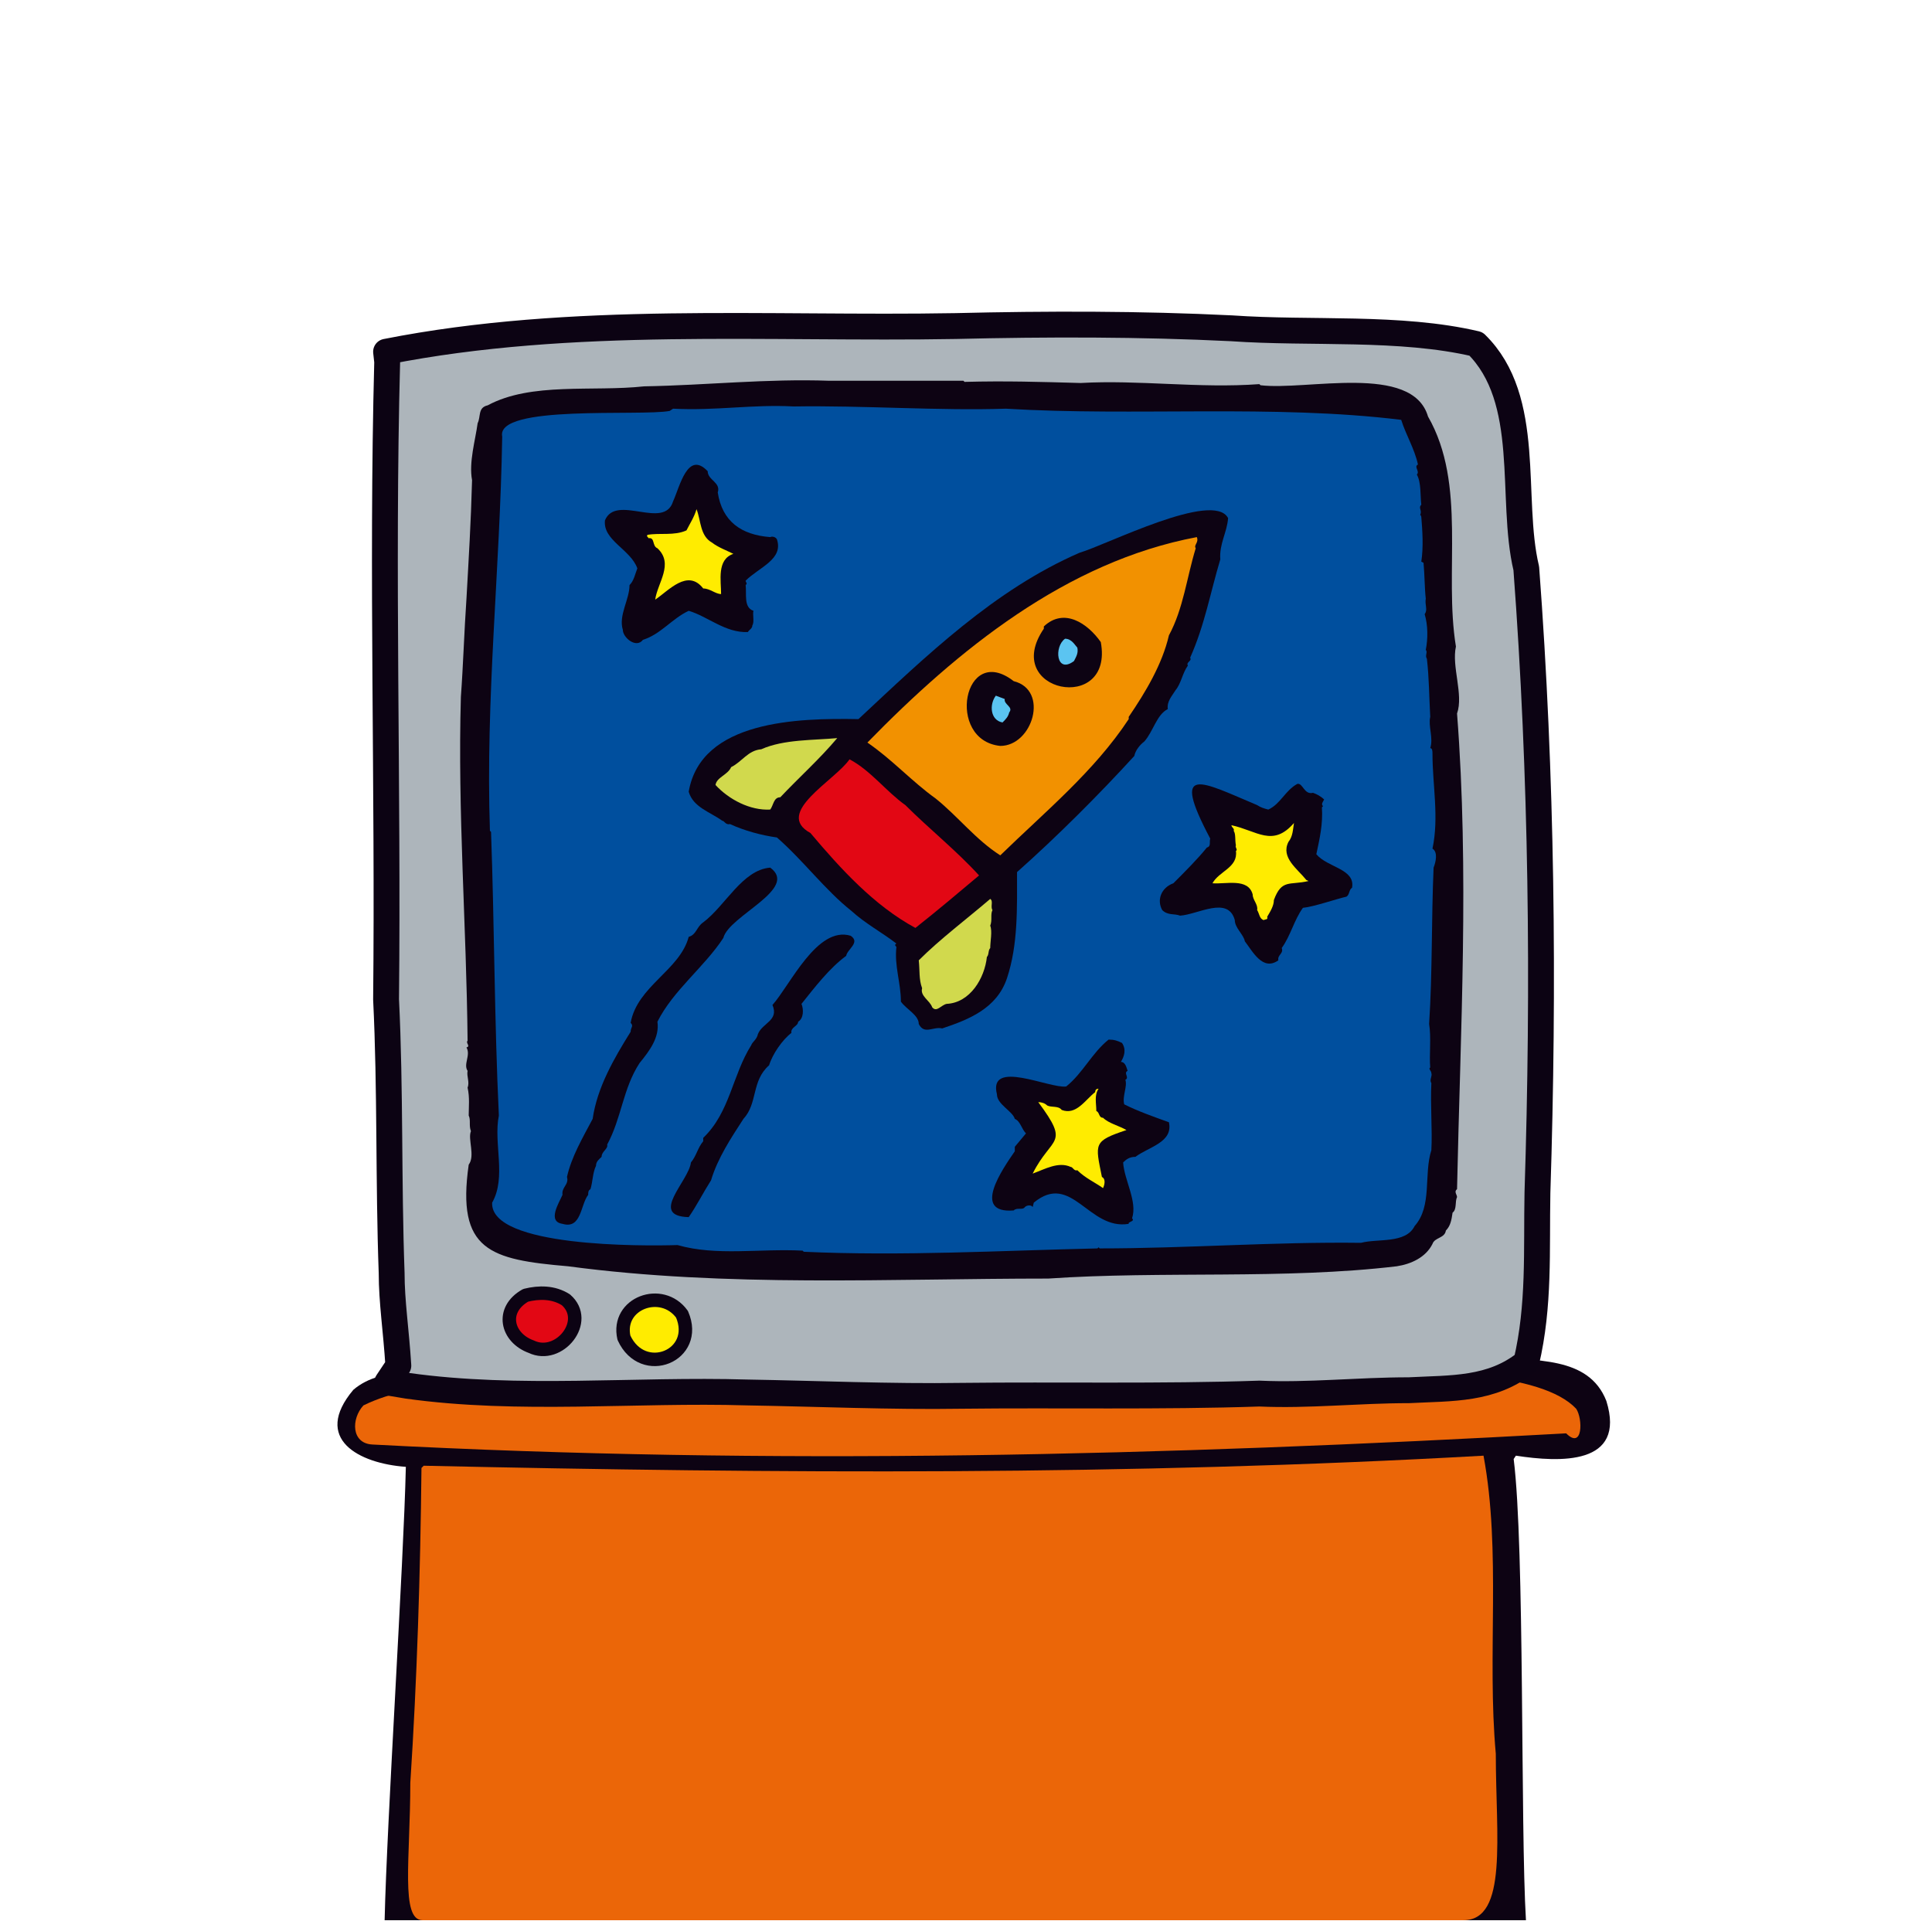
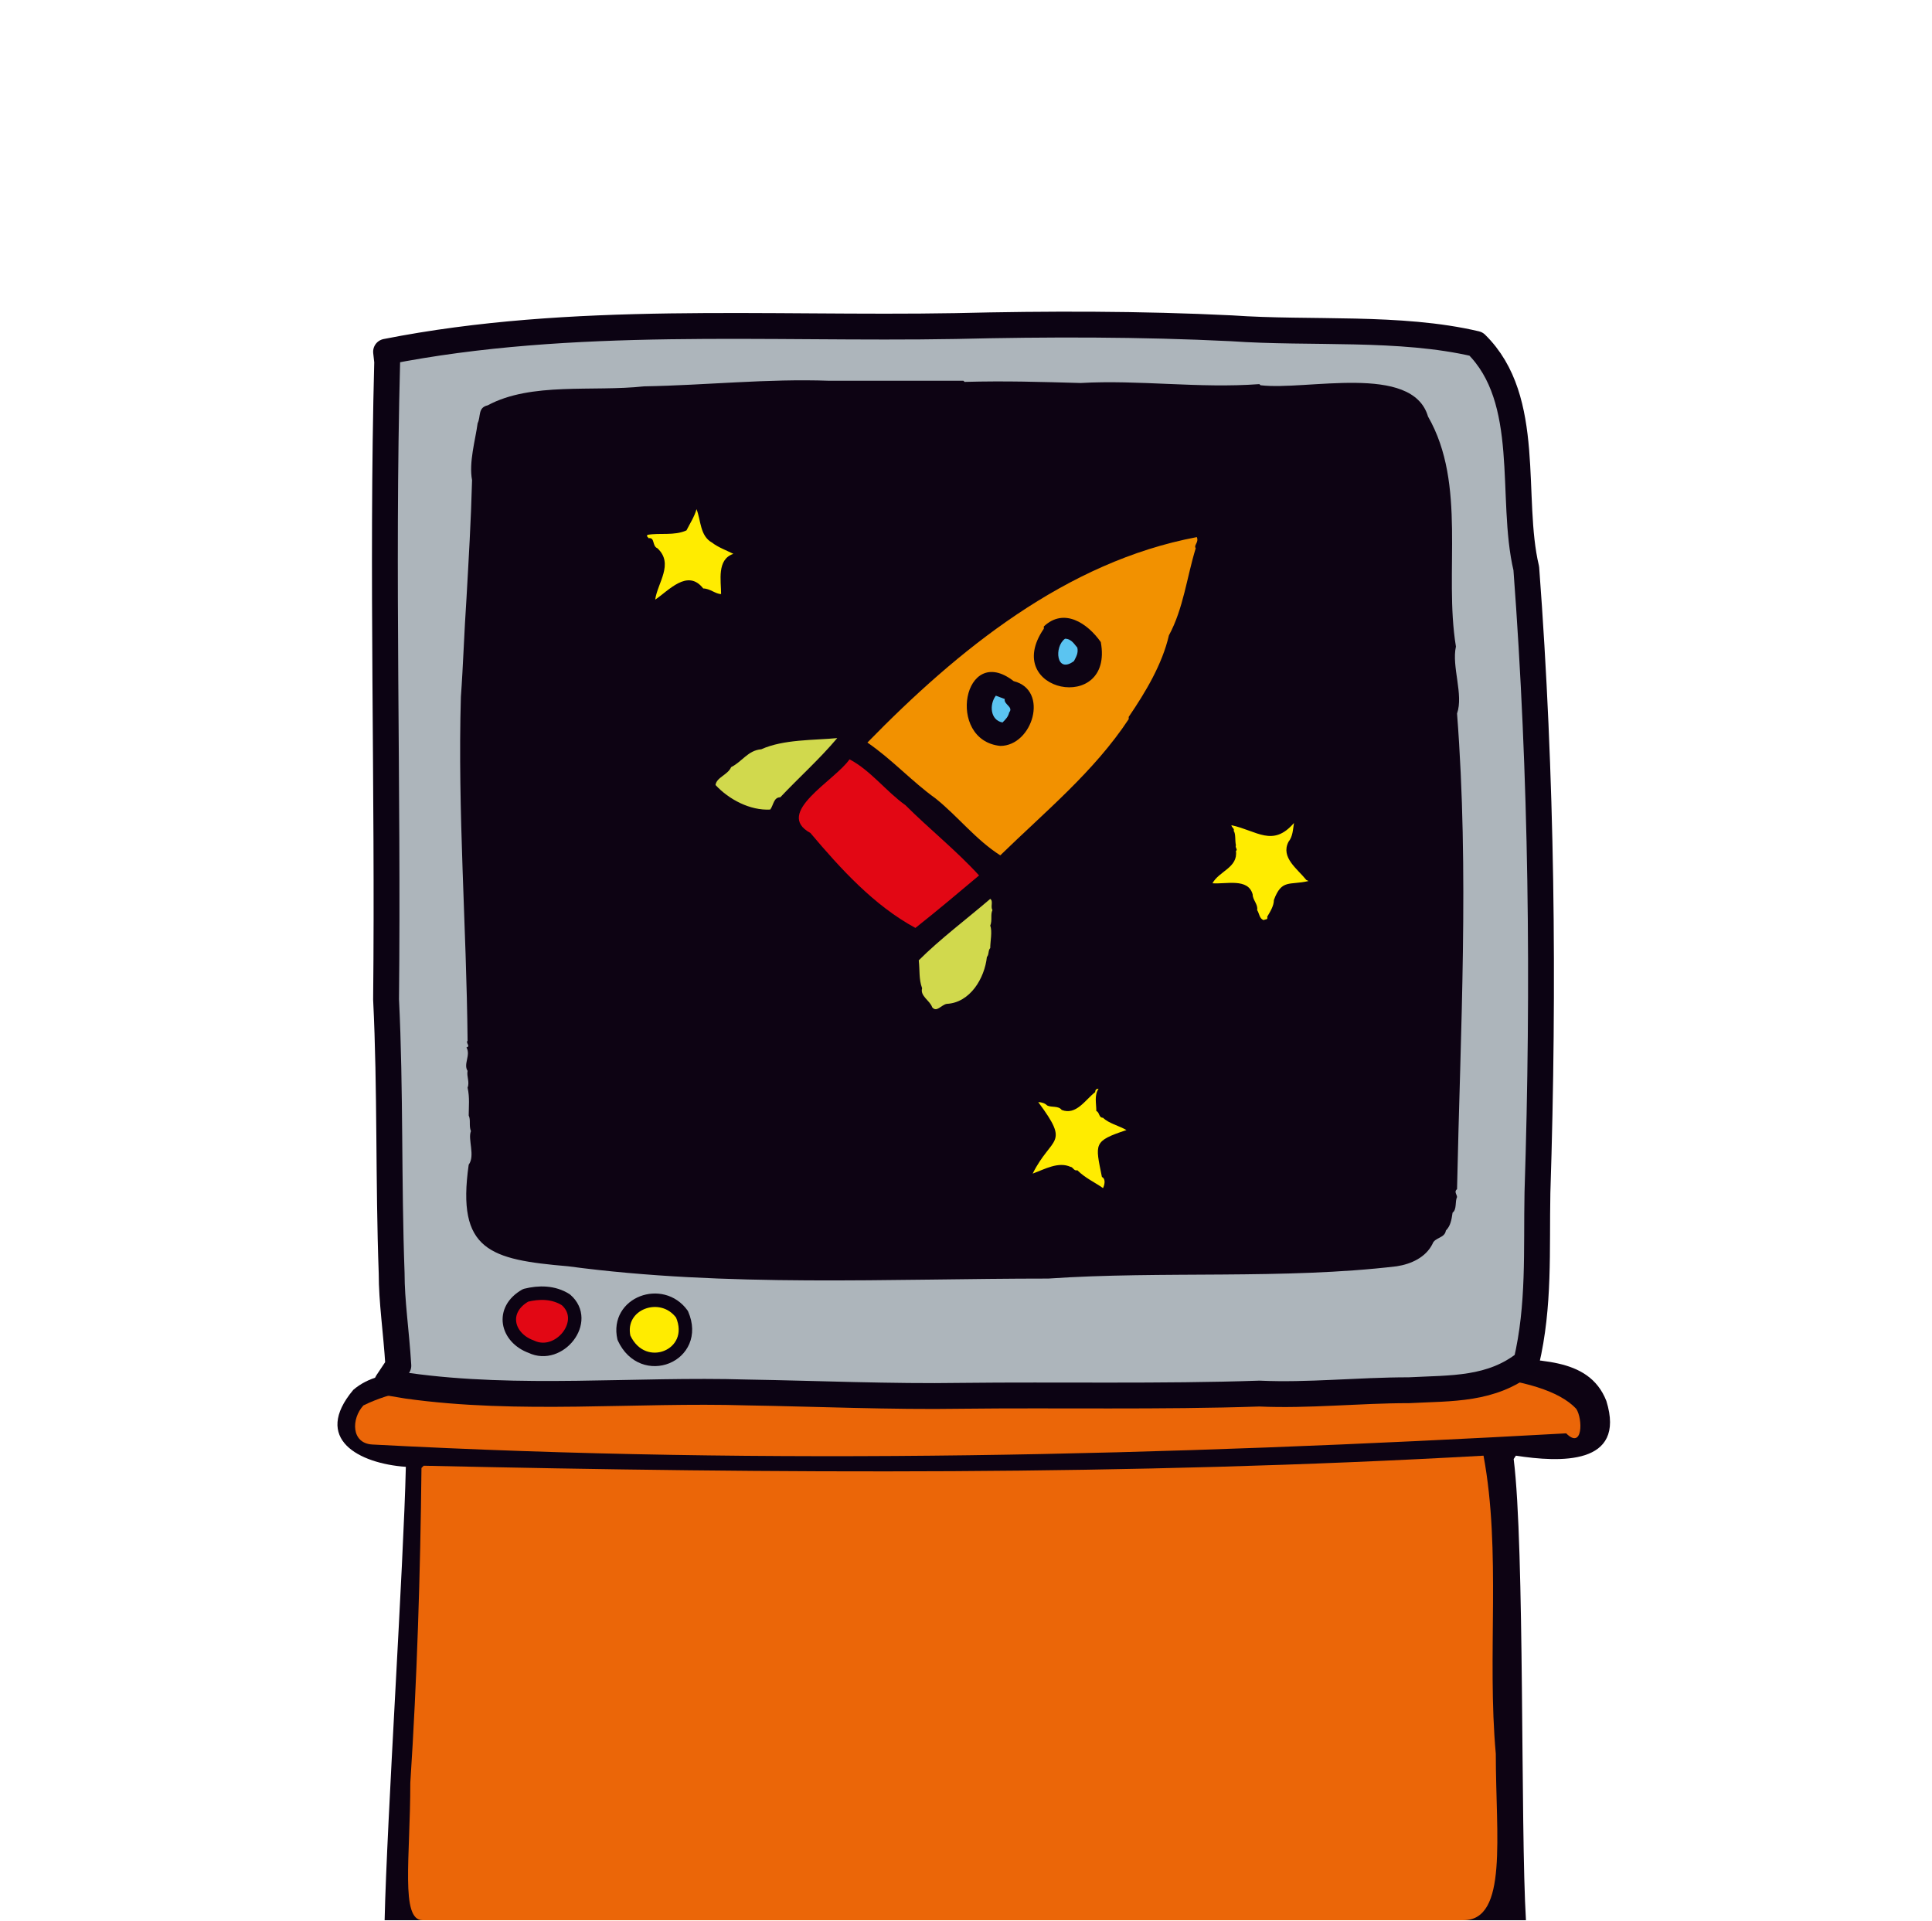
<svg xmlns="http://www.w3.org/2000/svg" version="1.1" id="Livello_1" x="0px" y="0px" viewBox="0 0 173 172" style="enable-background:new 0 0 173 172;" xml:space="preserve">
  <style type="text/css">
	.st0{fill-rule:evenodd;clip-rule:evenodd;fill:#0D0313;}
	.st1{fill-rule:evenodd;clip-rule:evenodd;fill:#EB6608;}
	.st2{fill-rule:evenodd;clip-rule:evenodd;fill:#ADB5BB;stroke:#0C0313;stroke-width:2.315;stroke-linejoin:round;}
	.st3{fill-rule:evenodd;clip-rule:evenodd;fill:#004F9E;}
	.st4{fill-rule:evenodd;clip-rule:evenodd;fill:#FFEC00;}
	.st5{fill-rule:evenodd;clip-rule:evenodd;fill:#F29100;}
	.st6{fill-rule:evenodd;clip-rule:evenodd;fill:#5BC4F1;}
	.st7{fill-rule:evenodd;clip-rule:evenodd;fill:#D1D94D;}
	.st8{fill-rule:evenodd;clip-rule:evenodd;fill:#E20714;}
	
		.st9{fill-rule:evenodd;clip-rule:evenodd;fill:#E20714;stroke:#0C0313;stroke-width:1.206;stroke-linecap:round;stroke-linejoin:round;}
	
		.st10{fill-rule:evenodd;clip-rule:evenodd;fill:#FFEC00;stroke:#0C0313;stroke-width:1.206;stroke-linecap:round;stroke-linejoin:round;}
</style>
  <g id="Mask">
</g>
  <g transform="translate(28.941, 30.099)">
    <g id="Group-8" transform="translate(0, 91.161)">
      <g id="Group-3">
        <g id="Clip-2">
			</g>
        <path id="Fill-1_3_" class="st0" d="M5.5,50.7c0.2-8.9,1.7-31.8,1.9-40.6C3.2,9.8-1,7.6,2.7,3.2c2.7-2.3,6.7-1.2,9.9-2l4.3-0.1     l87.9-0.9c3.6,0.5,8.5-0.1,10.1,4c1.8,5.8-4.2,5.5-8.1,4.9l-0.2,0.3c1,7.9,0.6,33.1,1.1,41.3C76.7,50.7,31.1,50.7,5.5,50.7z" />
      </g>
      <path id="Fill-4" class="st1" d="M112.2,4.9c0.6,0.9,0.6,3.7-0.9,2.2c-36,2-71.1,2.9-106.9,1C2.5,8,2.5,5.8,3.6,4.6    c5.1-2.5,11.2-1.6,17.2-2c13.7,0.2,26-0.6,39.8-0.5C72.1,3.8,106-1.7,112.2,4.9" />
      <path id="Fill-6_3_" class="st1" d="M7.8,38.4c0.6-9.2,0.9-18.7,1-28.2L9,10c31.7,0.7,63,0.9,94.9-0.9c1.6,8.6,0.3,17.9,1.1,26.7    c0,7.4,1.1,14.9-2.9,14.9c-21.4,0-71,0-93.2,0C6.9,50.7,7.8,45.1,7.8,38.4z" />
    </g>
    <g id="Group-2" transform="translate(6.029, 0)">
      <g id="Group-42">
        <g id="Group-3_1_">
          <path id="Fill-1_1_" class="st2" d="M50.6-0.9c8.2-0.2,16.6-0.2,24.7,0.2c7.1,0.5,15.1-0.2,21.9,1.4c5.1,5,3,13.8,4.5,20.1l0,0      c1.4,18.6,1.6,37.3,1,55.9l0,0c-0.1,5.2,0.2,10.1-1,15.2l0,0c-3.1,2.5-6.7,2.3-10.5,2.5c-4.6,0-9,0.5-13.4,0.3      C69,95,59.7,94.8,51.1,94.9C44.9,95,38,94.7,31.9,94.6c-10-0.3-20.4,0.8-30.4-0.6l-1.8-0.3l1-1.5c-0.2-3.2-0.6-5.7-0.6-8.3l0,0      C-0.2,75.7,0,67.5-0.4,59.4l0,0c0.2-19.1-0.4-38.1,0.1-57.1l0,0l-0.1-0.9C16.3-1.9,33.7-0.6,50.6-0.9z" />
        </g>
        <path id="Fill-4_1_" class="st0" d="M39.3,4h12l0.1,0.1c3.7-0.1,6.8,0,10.4,0.1c5.2-0.3,10.6,0.5,16,0.1l0.1,0.1     c4.1,0.5,13.6-2,15,2.8c3.5,6.1,1.4,13.9,2.5,20.6c-0.4,1.8,0.7,4.3,0.1,6c1.1,14.2,0.3,28.4,0,42.6c-0.3,0.2,0,0.5,0,0.7     c-0.2,0.4,0,1.1-0.4,1.4c-0.1,0.7-0.2,1.2-0.6,1.6c-0.1,0.7-1,0.6-1.2,1.2c-0.6,1.2-1.9,1.8-3.2,2c-10.1,1.2-21,0.4-31.2,1.1     c-14.2,0-28.8,0.8-43-1.1c-7-0.6-10-1.4-8.9-9.1c0.6-0.8-0.1-2.3,0.2-3c-0.2-0.5,0-1-0.2-1.4c0-0.8,0.1-1.6-0.1-2.5     c0.2-0.5-0.1-1,0-1.5c-0.4-0.6,0.3-1.4-0.1-2.1c0.4-0.1-0.1-0.4,0.1-0.6C6.8,52.8,6,42.6,6.3,32.3c0.2-2.7,0.3-5.9,0.5-8.8     c0.2-3.6,0.4-6.8,0.5-10.6C7,11.3,7.6,9.3,7.8,7.8c0.3-0.6,0-1.4,0.9-1.6c3.9-2.1,9.4-1.2,14-1.7C28.3,4.4,33.7,3.8,39.3,4" />
-         <path id="Fill-6_1_" class="st3" d="M55.1,6.5c11.5,0.7,24-0.4,35.4,1c0.4,1.3,1.2,2.6,1.5,4c-0.4,0.2,0.2,0.6-0.1,0.9     c0.4,0.7,0.3,1.9,0.4,2.7c-0.3,0.3,0.1,0.5-0.1,0.9c0,0,0.1,0.1,0.1,0.2c0.1,1.2,0.2,2.7,0,4l0.2,0.1c0.1,1.1,0.1,2.4,0.2,3.2     c-0.1,0.6,0.2,1-0.1,1.4c0.3,1,0.3,2.2,0.1,3.2c0.2,0.2-0.1,0.5,0.1,0.8c0.2,1.7,0.2,3.4,0.3,5.2c-0.2,0.8,0.3,1.9,0,2.8     c0.2,0,0.2,0.3,0.2,0.5l0,0c0,2.8,0.6,5.7,0,8.5c0.5,0.3,0.3,1.2,0.1,1.7c-0.2,4.6-0.1,9.4-0.4,14c0.2,1.2,0,2.8,0.1,3.9     c-0.2,0.1,0.1,0.3,0.1,0.5c0.1,0.3-0.2,0.6,0,0.9c-0.1,1.9,0.1,4.2,0,6c-0.7,2.2,0.1,5-1.5,6.8c-0.8,1.6-3.3,1.1-4.8,1.5     c-7.8-0.1-15.6,0.5-23.4,0.5l-0.1-0.1l-0.1,0.1C54.5,81.9,45.8,82.4,37,82l-0.1-0.1c-3.9-0.2-7.7,0.5-11.2-0.5     c-3.1,0.1-16.8,0.2-16.6-3.8c1.3-2.3,0.1-5.3,0.6-7.8C9.3,61.4,9.3,52.7,9,44.4l-0.1-0.1C8.5,32.4,9.8,21,10,9     C9.4,6.1,22.4,7.2,25,6.7l0.3-0.2c3.8,0.2,7.1-0.4,10.8-0.2C42.3,6.2,49.2,6.7,55.1,6.5" />
        <path id="Fill-8" class="st0" d="M28.4,12.1c0,0.8,1.2,1,0.9,1.9c0.4,2.6,2.1,3.8,4.7,4c0.2-0.1,0.5,0,0.6,0.2     c0.6,1.8-1.6,2.5-2.8,3.7c0,0.2,0.2,0.2,0,0.4c0.1,0.8-0.2,2,0.7,2.3c-0.1,0.3,0.1,1-0.1,1.3c0,0.3-0.3,0.4-0.4,0.6     c-2,0.1-3.6-1.4-5.3-1.9c-1.5,0.7-2.5,2.1-4.1,2.6C22,28,20.8,27,20.8,26.3c-0.4-1.3,0.6-2.7,0.6-4c0.4-0.4,0.5-1,0.7-1.5     c-0.6-1.7-3.1-2.5-2.9-4.3c1-2.4,5.3,0.9,6.1-1.7C25.9,13.5,26.6,10.2,28.4,12.1" />
        <path id="Fill-10" class="st0" d="M75,16.3c-0.1,1.3-0.8,2.3-0.7,3.7c-0.9,3-1.4,5.9-2.7,8.8c0.2,0.3-0.4,0.4-0.2,0.7     c-0.5,0.7-0.6,1.6-1.1,2.2l0,0c-0.3,0.5-0.8,1-0.7,1.7c-1,0.5-1.3,2-2.1,2.9l0,0c-0.4,0.3-0.8,0.8-0.9,1.3     c-3.2,3.5-6.9,7.2-10.5,10.4c0,3.2,0.1,6.5-0.9,9.5c-0.9,2.7-3.4,3.7-5.8,4.5c-0.8-0.2-1.6,0.6-2.1-0.4c0-0.8-1.1-1.3-1.6-2     c0-1.7-0.6-3.2-0.4-4.9c-0.1-0.1-0.2-0.2,0-0.3c-1.3-1-2.8-1.8-4-2.9c-2.4-1.9-4.3-4.5-6.7-6.6c-1.4-0.2-2.9-0.6-4.2-1.2     c-0.4,0.1-0.5-0.3-0.7-0.3c-1.1-0.8-2.6-1.2-3-2.6c1.1-6.4,9.8-6.6,15.2-6.5c6.1-5.7,12.2-11.6,19.8-14.9     C64.1,18.7,73.7,13.8,75,16.3" />
        <path id="Fill-12" class="st4" d="M28.8,18.5c0.5,0.4,1.3,0.7,1.9,1c-1.5,0.5-1.1,2.4-1.1,3.6c-0.5,0-1-0.5-1.6-0.5     c-1.4-1.8-3.1,0.2-4.3,1c0.2-1.5,1.7-3.2,0.2-4.6c-0.5-0.2-0.2-1-0.8-0.9c0-0.1-0.2-0.1-0.1-0.3c1.1-0.2,2.4,0.1,3.5-0.4     c0.3-0.6,0.7-1.2,0.9-1.9C27.8,16.5,27.7,17.9,28.8,18.5" />
        <path id="Fill-14" class="st5" d="M72.2,18c0.2,0.5-0.3,0.7-0.1,1c-0.8,2.6-1.1,5.4-2.4,7.8c-0.6,2.6-2.1,5.1-3.6,7.3v0.2     C63,39,58.6,42.6,54.6,46.5c-2.2-1.4-3.8-3.5-5.8-5.1c-2.1-1.5-3.9-3.5-6.1-5C50.8,28.1,60.5,20.2,72.2,18" />
        <path id="Fill-16" class="st0" d="M63.6,27.4c1.2,6.5-9,4.5-5.1-1.2V26C60.3,24.3,62.4,25.7,63.6,27.4" />
        <path id="Fill-18" class="st6" d="M61.5,27.9c0.1,0.5-0.1,0.8-0.3,1.2c-1.6,1.2-1.8-1.3-0.8-2C61,27.1,61.3,27.7,61.5,27.9" />
        <path id="Fill-20" class="st0" d="M55.8,30.9c3.2,0.8,1.7,5.8-1.2,5.8C49.7,36.2,51.3,27.4,55.8,30.9" />
        <path id="Fill-22" class="st6" d="M55,32.5c-0.1,0.5,0.8,0.7,0.4,1.2c-0.1,0.4-0.3,0.6-0.6,0.9c-1.1-0.2-1.2-1.6-0.6-2.4L55,32.5     z" />
        <path id="Fill-24" class="st7" d="M40,36c-1.6,1.9-3.4,3.5-5.1,5.3c-0.6,0-0.6,0.7-0.9,1.1c-1.8,0.1-3.7-0.9-4.9-2.2     c0.1-0.7,1.1-0.9,1.4-1.6c1-0.5,1.5-1.5,2.7-1.6C35.2,36.1,37.9,36.2,40,36z" />
        <path id="Fill-26" class="st8" d="M46.1,42c2.1,2.1,4.6,4.1,6.6,6.3c-1.9,1.6-3.8,3.2-5.7,4.7c-3.7-2-6.7-5.3-9.4-8.5     c-3.3-1.8,2.2-4.7,3.5-6.6C43,38.9,44.4,40.8,46.1,42" />
        <path id="Fill-28" class="st0" d="M82.6,40.9c0.3,0.1,0.7,0.3,1,0.6c-0.1,0.2-0.3,0.4-0.1,0.6l-0.1,0.1c0.1,1.5-0.2,2.8-0.5,4.2     c1,1.2,3.5,1.3,3.2,3c-0.3,0.2-0.2,0.6-0.5,0.8c-0.9,0.2-2.9,0.9-3.9,1c-0.8,1.1-1.1,2.5-1.9,3.6c0.2,0.5-0.4,0.6-0.3,1.1     c-1.4,1-2.3-0.8-3-1.7c-0.1-0.6-0.9-1.2-0.9-1.9c-0.6-2.2-3.3-0.5-4.9-0.4c-0.5-0.2-1.1,0-1.6-0.5c-0.5-0.9-0.1-2,1-2.4     c1-1,2.2-2.2,3-3.2c0.4-0.1,0.2-0.5,0.3-0.8c-3.6-6.8-0.8-5.1,4.2-3c0.3,0.2,0.6,0.3,1,0.4c1.1-0.5,1.5-1.7,2.6-2.3     C81.7,40,81.8,41.1,82.6,40.9" />
        <path id="Fill-30" class="st4" d="M80.4,45.3c-0.7,1.4,0.8,2.4,1.6,3.4l0.2,0.1c-1.7,0.4-2.4-0.2-3.1,1.7c0,0.5-0.3,1-0.6,1.5     c0.1,0.3-0.2,0.2-0.3,0.3c-0.4-0.1-0.4-0.6-0.6-0.9c0.1-0.5-0.4-0.9-0.4-1.4c-0.4-1.5-2.4-0.9-3.6-1c0.6-1.1,2.3-1.4,2.1-2.9     c0.2-0.1-0.1-0.3,0-0.5c-0.1-0.5,0-1-0.2-1.3c0.1-0.2-0.2-0.3-0.2-0.5c2.3,0.5,3.7,2,5.6-0.2C80.8,44.2,80.8,44.8,80.4,45.3" />
        <path id="Fill-32" class="st0" d="M34,47.6c2.6,1.9-3.7,4.3-4.2,6.3c-1.7,2.6-4.5,4.7-5.9,7.5c0.2,1.4-0.7,2.6-1.6,3.7     c-1.5,2.3-1.6,4.9-2.9,7.3c0.1,0.4-0.5,0.6-0.5,1.1c-0.2,0.2-0.5,0.4-0.5,0.8c-0.3,0.6-0.3,1.5-0.5,2.1c-0.2,0.1-0.2,0.3-0.2,0.5     c-0.7,0.9-0.6,3.1-2.3,2.6c-1.4-0.2-0.3-1.9,0-2.6c-0.1-0.7,0.6-0.9,0.4-1.6c0.4-1.8,1.4-3.5,2.3-5.2c0.4-2.8,1.9-5.4,3.4-7.8     c0-0.4,0.3-0.5,0-0.8c0.6-3.3,4.4-4.7,5.2-7.7c0.7-0.2,0.7-0.9,1.3-1.3l0,0C30,51,31.5,47.8,34,47.6z" />
        <path id="Fill-34" class="st7" d="M53.9,51.4c-0.2,0.4,0,0.9-0.2,1.4c0.2,0.5,0,1.4,0,2c-0.2,0.2-0.1,0.6-0.3,0.8     c-0.2,1.9-1.5,4.1-3.6,4.2c-0.5,0.1-0.9,0.8-1.3,0.3c-0.2-0.6-1.1-1-0.9-1.7c-0.3-0.8-0.2-1.6-0.3-2.5c1.9-1.9,4.3-3.7,6.4-5.5     C54,50.6,53.7,51.1,53.9,51.4" />
        <path id="Fill-36" class="st0" d="M41.2,53.7c0.9,0.6-0.3,1.2-0.4,1.8c-1.5,1.1-2.8,2.8-4,4.3c0.2,0.5,0.2,1.3-0.3,1.6     c0,0.4-0.7,0.5-0.6,1c-0.8,0.6-1.7,1.9-2,2.9c-1.6,1.4-1,3.4-2.3,4.8c-1.1,1.7-2.3,3.5-2.9,5.5c-0.7,1.1-1.3,2.3-2,3.3     c-3.6-0.1,0-3.2,0.2-4.9c0.5-0.6,0.6-1.3,1.1-1.9c0-0.1,0-0.2,0-0.3c2.4-2.3,2.6-5.6,4.3-8.3c0.1-0.3,0.5-0.5,0.6-1     c0.4-1,1.9-1.2,1.3-2.6C35.8,58.1,38.2,52.8,41.2,53.7" />
        <path id="Fill-38" class="st0" d="M65.5,63.3c0.4,0.6,0.2,1.2-0.1,1.7c0.4,0,0.5,0.5,0.6,0.8c-0.4,0.2,0.2,0.6-0.2,0.8     c0.2,0.6-0.3,1.5-0.1,2.2c1.2,0.6,2.6,1.1,4,1.6c0.4,1.8-1.8,2.2-3,3.1c-0.5,0-0.8,0.2-1.1,0.5c0.1,1.6,1.3,3.5,0.8,5     c0.3,0.3-0.4,0.3-0.3,0.5c-3.6,0.6-5.1-4.7-8.5-1.9L57.5,78c-0.1-0.2-0.5-0.2-0.7,0c-0.2,0.3-0.7,0-1,0.3c-3.8,0.3-1-3.7,0.1-5.3     v-0.4l1-1.2c-0.4-0.4-0.5-1.1-1-1.3c-0.2-0.7-1.6-1.3-1.6-2.2c-0.8-3.2,4.7-0.5,6.2-0.7c1.5-1.2,2.3-3,3.8-4.2     C64.8,63,65.1,63.1,65.5,63.3" />
        <path id="Fill-40" class="st4" d="M63.4,67.4c-0.4,0.6-0.2,1.3-0.2,2c0.3,0.1,0.2,0.6,0.6,0.6c0.5,0.5,1.4,0.7,2.1,1.1     c-3,1-2.8,1.2-2.2,4.2c0.4,0.2,0.2,0.8,0.1,1c-0.7-0.5-1.6-0.9-2.3-1.6c-0.3,0.1-0.4-0.3-0.6-0.3c-1.1-0.5-2.3,0.2-3.4,0.6     c1.7-3.4,3.4-2.5,0.5-6.4c0.3,0,0.6,0.1,0.8,0.3c0.4,0.2,1,0,1.3,0.4c1.3,0.5,2.1-0.9,3-1.6l0,0C63.1,67.5,63.2,67.4,63.4,67.4" />
      </g>
      <path id="Fill-40_1_" class="st9" d="M15.7,86.3c2.2,1.9-0.6,5.4-3.1,4.2c-2.2-0.8-2.8-3.3-0.5-4.6C13.3,85.6,14.6,85.6,15.7,86.3    z" />
      <path id="Fill-42" class="st10" d="M26.1,87.6c1.6,3.7-3.5,5.8-5.2,2.1C20.2,86.6,24.3,85.1,26.1,87.6" />
    </g>
  </g>
</svg>